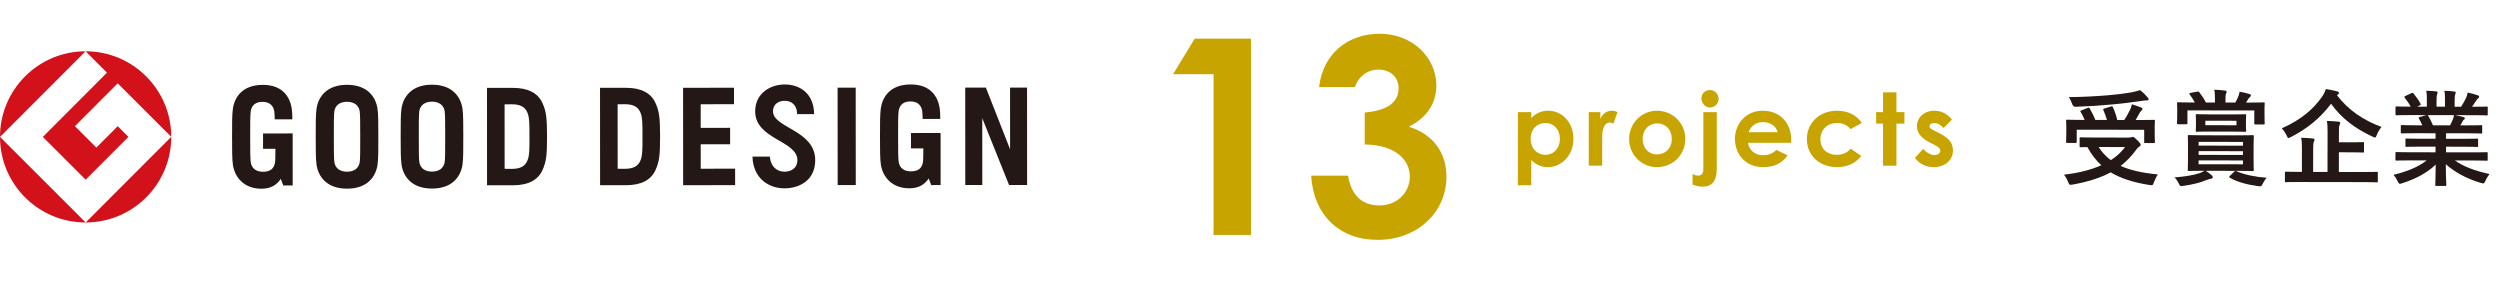
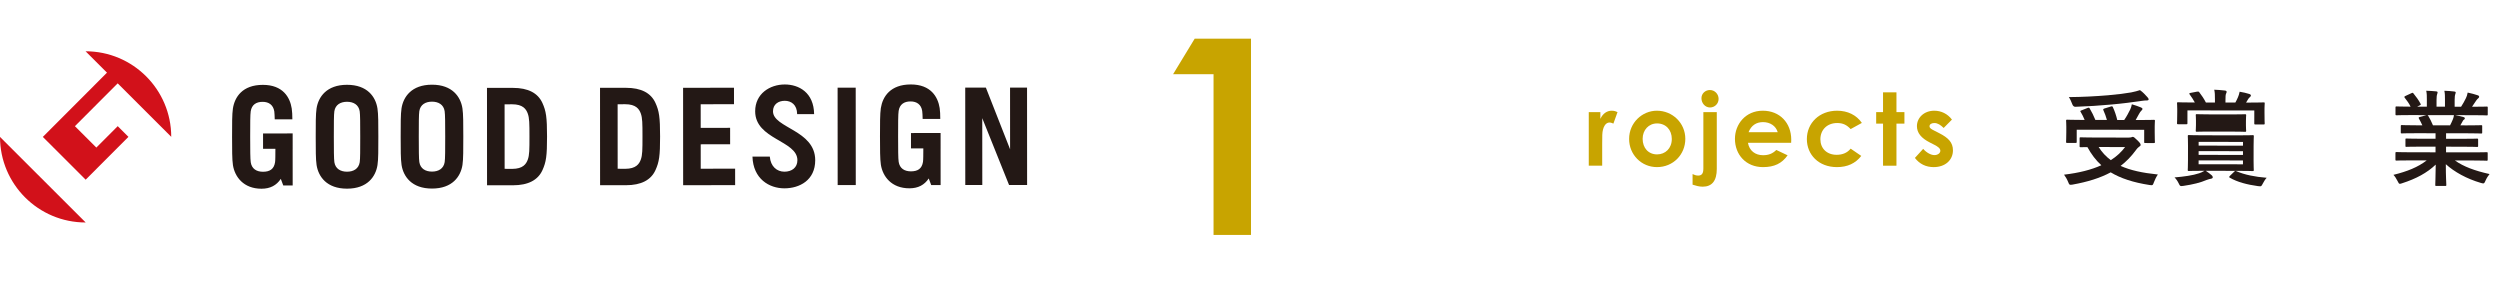
<svg xmlns="http://www.w3.org/2000/svg" id="b" width="271.009mm" height="31.989mm" viewBox="0 0 768.213 90.678">
  <g id="c">
    <path d="m367.108,11.886h17.304v60.311h-11.508V22.806h-12.433l6.637-10.92Z" style="fill:#c8a400; stroke-width:0px;" />
-     <path d="m423.555,21.378c-3.443,0-6.216,2.268-7.224,5.376h-11.004c1.26-10.5,9.072-16.38,18.647-16.38,10.08,0,17.389,7.308,17.389,15.876,0,5.46-2.856,9.912-8.484,12.684,7.476,2.268,11.592,7.98,11.592,15.372,0,10.92-8.903,19.403-21.168,19.403-11.592,0-19.655-7.476-20.412-19.739h11.341c1.008,6.132,4.367,9.156,9.659,9.156,5.544,0,9.324-4.116,9.324-8.82,0-5.46-4.788-9.828-13.859-9.912v-9.828c7.056-.588,10.415-3.192,10.415-7.476,0-3.276-2.436-5.712-6.216-5.712Z" style="fill:#c8a400; stroke-width:0px;" />
    <path d="m279.935,45.606l3.789-.002c-.018,1.961-.002,3.448-.103,4.129-.331,2.133-1.645,2.922-3.703,2.923-1.977.001-3.458-.89-3.77-2.919-.161-.997-.171-3.889-.174-7.821-.002-3.929.005-6.829.164-7.826.309-2.021,1.672-2.919,3.654-2.92,1.94-.001,3.286.977,3.587,2.933.07.421.116,1.512.138,2.441l5.413-.004c.021-1.105-.065-2.575-.184-3.329-.538-3.438-2.719-7.261-8.88-7.258-6.262.004-8.642,3.723-9.199,7.269-.264,1.716-.262,4.887-.26,8.697.003,3.811.005,6.981.27,8.697.562,3.585,3.237,7.256,8.784,7.253,2.686-.002,4.604-1.045,5.925-3.03l.76,2.033,2.892-.002-.007-11.269h.004l-.003-4.725-9.1.006.003,4.724Zm-199.102.124l3.789-.003c-.016,1.961.002,3.448-.101,4.129-.333,2.133-1.641,2.922-3.703,2.923-1.981.002-3.46-.89-3.772-2.918-.154-.997-.169-3.889-.172-7.822-.002-3.929.009-6.828.162-7.825.309-2.022,1.67-2.919,3.658-2.921,1.936-.001,3.28.977,3.589,2.933.061.421.112,1.513.136,2.441l5.416-.003c.012-1.106-.072-2.575-.194-3.33-.535-3.438-2.714-7.261-8.879-7.258-6.258.004-8.645,3.723-9.197,7.27-.264,1.715-.258,4.886-.255,8.697.002,3.811,0,6.98.265,8.696.566,3.586,3.241,7.256,8.785,7.253,2.685-.001,4.603-1.044,5.924-3.03l.758,2.033,2.892-.002-.008-11.269h.005l-.003-4.725-9.098.006.003,4.725Zm134.484-1.387l9.04-.006-.004-5.055-9.039.005-.005-7.254,10.237-.007-.003-5.059-15.643.009.018,29.93,15.977-.01-.004-5.059-10.571.006-.004-7.5Zm42.085,12.534l5.562-.004-.019-29.929-5.562.003.019,29.93Zm-141.417-23.559c-.549-3.546-3.096-7.262-9.361-7.258-6.261.004-8.804,3.723-9.356,7.269-.266,1.717-.257,4.887-.255,8.698.002,3.811-.002,6.98.265,8.696.558,3.542,3.105,7.257,9.366,7.253,6.264-.004,8.807-3.721,9.351-7.265.274-1.716.262-4.885.26-8.696-.003-3.811.006-6.981-.27-8.697m-5.449,16.522c-.323,2.029-1.914,2.922-3.896,2.923-1.981.001-3.577-.89-3.895-2.918-.152-.998-.165-3.889-.167-7.822-.003-3.928.006-6.828.158-7.825.315-2.022,1.91-2.919,3.891-2.921,1.982-.001,3.573.894,3.9,2.916.152.997.162,3.896.165,7.825.002,3.933-.005,6.825-.156,7.822m31.561-16.556c-.554-3.538-3.102-7.26-9.364-7.256-6.263.004-8.804,3.729-9.354,7.268-.27,1.716-.264,4.889-.261,8.697.002,3.812-.001,6.98.272,8.702.555,3.536,3.099,7.254,9.362,7.25,6.263-.003,8.806-3.725,9.357-7.262.265-1.721.256-4.891.254-8.702-.002-3.807.002-6.981-.266-8.697m-5.456,16.522c-.313,2.03-1.913,2.924-3.892,2.925-1.986.001-3.582-.891-3.895-2.92-.157-.994-.169-3.893-.172-7.821-.002-3.929.007-6.825.162-7.823.311-2.025,1.906-2.923,3.892-2.924,1.979-.001,3.58.895,3.895,2.919.157.997.169,3.894.172,7.823.002,3.928-.007,6.827-.162,7.821m173.743-3.927l-7.443-18.96-6.343.004.018,29.929,5.227-.003-.013-20.538,8.236,20.533,5.547-.003-.019-29.93-5.222.003.012,18.965Zm-152.786-18.87l-7.958.005.018,29.929,7.958-.005c4.693-.003,7.675-1.6,9.061-4.632,1.145-2.519,1.421-4.414,1.418-10.34-.004-5.918-.283-7.823-1.431-10.336-1.389-3.035-4.373-4.624-9.066-4.621m4.581,22.036c-.489,1.348-1.468,2.852-4.818,2.854l-2.299-.019-.013-19.81,2.3-.022c3.349-.002,4.33,1.502,4.821,2.845.504,1.379.52,3.031.523,7.076.002,4.049-.012,5.697-.514,7.076m30.153-22.058l-7.956.005.019,29.93,7.955-.005c4.696-.003,7.678-1.6,9.063-4.632,1.145-2.52,1.426-4.415,1.423-10.341-.004-5.918-.287-7.823-1.435-10.335-1.39-3.035-4.373-4.625-9.069-4.622m4.579,22.036c-.485,1.349-1.468,2.853-4.815,2.855l-2.3-.019-.012-19.811,2.3-.021c3.347-.003,4.332,1.501,4.819,2.845.501,1.378.517,3.03.52,7.076.002,4.049-.012,5.696-.512,7.075m40.617-14.822c-.001-2.126,1.618-3.223,3.619-3.224,1.957-.001,3.777,1.182,3.802,4.104l5.216-.004c-.078-6.633-4.669-9.119-9.022-9.116-4.576.003-9.096,2.828-9.093,8.243.006,8.676,12.974,8.962,12.978,15.031.001,2.264-1.703,3.526-3.989,3.528-2.292.001-4.255-1.588-4.493-4.645l-5.328.004c.214,6.866,5.165,9.759,9.824,9.756,4.611-.003,9.465-2.458,9.461-8.646-.006-9.299-12.972-9.863-12.975-15.031" style="fill:#231815; stroke-width:0px;" />
-     <path d="m0,42.078L26.294,15.758C11.767,15.766-.008,27.549 0,42.078" style="fill:#d2111a; stroke-width:0px;" />
    <path d="m26.327,68.365L0,42.078c.009,14.528,11.799,26.295,26.327,26.287" style="fill:#d2111a; stroke-width:0px;" />
    <path d="m13.159,42.07l13.16,13.146,13.146-13.162-3.292-3.289-6.574,6.585-6.581-6.577,13.146-13.162,16.453,16.435c-.009-14.529-11.798-26.297-26.322-26.288l6.579,6.568-19.715,19.744Z" style="fill:#d2111a; stroke-width:0px;" />
-     <path d="m26.327,68.365c14.524-.009,26.299-11.792,26.29-26.32l-26.29,26.32Z" style="fill:#d2111a; stroke-width:0px;" />
-     <path d="m470.536,36.251c1.488-1.488,3.193-2.232,5.178-2.232,4.248,0,7.783,3.535,7.783,8.682,0,5.054-3.69,8.651-7.876,8.651-2.077,0-3.597-.744-5.085-2.17v7.751h-4.124v-22.479h4.124v1.798Zm-.186,6.388c0,2.977,1.984,4.93,4.526,4.93,2.573,0,4.465-2.077,4.465-4.899,0-2.698-1.736-4.868-4.465-4.868-2.636,0-4.526,1.953-4.526,4.837Z" style="fill:#c8a400; stroke-width:0px;" />
    <path d="m491.77,36.53c.775-1.705,2.108-2.512,3.473-2.512.868,0,1.396.248,1.799.435l-1.271,3.534c-.311-.155-.775-.341-1.209-.341-1.179,0-2.108,1.364-2.201,3.783-.031.899-.031,1.922-.031,2.822v6.666h-4.124v-16.464h3.565v2.077Z" style="fill:#c8a400; stroke-width:0px;" />
    <path d="m517.875,42.669c0,4.775-3.689,8.682-8.712,8.682-4.775,0-8.559-3.814-8.559-8.651,0-4.992,4.031-8.682,8.527-8.682,4.806,0,8.743,3.783,8.743,8.651Zm-13.115,0c0,2.791,1.768,4.775,4.434,4.775,2.543,0,4.527-1.86,4.527-4.744,0-2.79-1.829-4.774-4.527-4.774-2.573,0-4.434,2.015-4.434,4.744Z" style="fill:#c8a400; stroke-width:0px;" />
    <path d="m523.42,34.453h4.124v17.456c0,3.628-1.458,5.457-4.341,5.457-1.086,0-2.14-.31-3.101-.62v-3.256c.496.248,1.116.465,1.705.465,1.209,0,1.612-.744,1.612-2.202v-17.301Zm4.682-4.062c0,1.458-1.178,2.635-2.635,2.635-1.52,0-2.636-1.333-2.636-2.853,0-1.426,1.178-2.511,2.604-2.511,1.488,0,2.666,1.24,2.666,2.729Z" style="fill:#c8a400; stroke-width:0px;" />
    <path d="m549.308,47.724c-1.768,2.511-4.093,3.627-7.565,3.627-5.24,0-8.62-3.845-8.62-8.682,0-4.496,3.256-8.651,8.558-8.651,5.209,0,8.744,3.721,8.744,8.93,0,.372-.031.559-.031.931h-13.271c.403,2.449,2.264,3.813,4.62,3.813,1.768,0,2.945-.496,4.093-1.612l3.473,1.644Zm-3.039-7.101c-.558-1.922-2.325-3.101-4.526-3.101-2.047,0-3.628,1.023-4.434,3.101h8.96Z" style="fill:#c8a400; stroke-width:0px;" />
    <path d="m571.938,47.909c-1.768,2.295-4.248,3.442-7.473,3.442-5.612,0-9.24-3.814-9.24-8.62,0-4.93,3.846-8.713,9.303-8.713,3.225,0,5.953,1.333,7.596,3.752l-3.441,1.892c-1.178-1.24-2.325-1.86-4.124-1.86-3.162,0-5.178,2.139-5.178,4.992,0,2.791,1.953,4.775,4.992,4.775,1.829,0,3.286-.62,4.31-1.892l3.256,2.232Z" style="fill:#c8a400; stroke-width:0px;" />
    <path d="m578.631,28.376h4.124v6.077h2.449v3.534h-2.449v12.93h-4.124v-12.93h-2.108v-3.534h2.108v-6.077Z" style="fill:#c8a400; stroke-width:0px;" />
    <path d="m593.015,43.786c-2.636-1.333-3.969-2.946-3.969-5.023,0-2.573,2.17-4.744,5.333-4.744,2.139,0,4.093.961,5.426,2.729l-2.543,2.574c-.93-.93-1.859-1.519-2.852-1.519-.838,0-1.488.341-1.488.992,0,.62.589.899,1.488,1.364l1.519.775c2.729,1.395,4.187,2.822,4.187,5.271,0,2.945-2.326,5.147-5.923,5.147-2.388,0-4.341-.961-5.767-2.822l2.542-2.79c.962,1.116,2.356,1.922,3.442,1.922,1.022,0,1.829-.589,1.829-1.333,0-.713-.683-1.24-1.829-1.829l-1.396-.713Z" style="fill:#c8a400; stroke-width:0px;" />
    <path d="m654.078,42.278c.48,0,.768-.063.864-.096.16-.063.288-.128.416-.127.288,0,.575.193,1.502,1.122.799.769.927,1.089.926,1.345,0,.224-.128.353-.385.512-.225.159-.608.447-1.058,1.086-1.41,1.918-2.949,3.517-4.711,4.857,2.974,1.348,6.685,2.153,11.451,2.642-.481.702-.898,1.565-1.22,2.397-.257.703-.321.895-.737.895-.128-.001-.352-.032-.607-.064-4.991-.775-8.829-2.029-11.93-3.891-3.267,1.755-7.108,2.934-11.685,3.759-.32.062-.48.062-.672.062-.353-.001-.448-.192-.703-.833-.351-.864-.861-1.729-1.276-2.273,4.545-.537,8.354-1.491,11.459-2.895-1.692-1.539-3.065-3.364-4.278-5.574-1.185-.002-1.92.029-2.048.029-.32-.001-.353-.033-.352-.354l.003-2.336c.001-.319.033-.352.354-.351.191,0,1.247.066,4.352.071l10.335.016Zm-12.594-9.107c.385-.159.513-.095.672.193.606,1.024,1.244,2.273,1.723,3.49l3.552.005c-.286-1.023-.669-2.081-1.083-2.977-.128-.289-.064-.417.32-.544l1.953-.605c.353-.095.48-.127.639.193.542,1.153,1.053,2.658,1.339,3.938l2.144.004c.77-1.119,1.348-2.237,1.86-3.262.226-.511.354-.927.483-1.566,1.087.321,1.982.643,2.781.964.32.129.48.257.479.48,0,.192-.16.352-.353.544-.257.255-.448.511-.705.991-.321.606-.643,1.215-1.027,1.854l1.376.002c2.943.005,4-.058,4.191-.057.32,0,.353.031.353.352-.001.192-.066.736-.067,1.6l-.003,1.856c-.003,2.048.061,2.783.061,2.976-.001.32-.033.352-.354.352l-2.592-.004c-.319-.001-.352-.032-.351-.353l.005-3.712-20.734-.031-.005,3.712c-.001.32-.033.352-.354.351l-2.56-.004c-.32,0-.352-.031-.351-.352,0-.192.064-.928.067-3.008l.003-1.6c.001-1.088-.062-1.601-.061-1.824,0-.32.031-.352.352-.352.192.001,1.248.065,4.191.07l1.152.002c-.351-.865-.797-1.762-1.212-2.434-.192-.289-.192-.353.257-.512l1.856-.733Zm18.404-3.3c.224.256.351.448.351.673,0,.191-.161.319-.513.318-.416,0-.928.031-1.536.127-3.136.442-5.601.791-9.474,1.137-3.392.314-7.263.565-10.976.688q-.704.03-1.022-.962c-.287-.736-.605-1.473-.988-2.017,4.063-.026,8.255-.244,12-.559,3.199-.282,5.376-.567,7.168-.885,1.121-.222,1.921-.445,2.688-.699.928.641,1.631,1.442,2.302,2.179Zm-14.999,15.304c1.022,1.634,2.269,2.948,3.738,4.038,1.794-1.149,3.235-2.491,4.39-4.025l-8.128-.013Z" style="fill:#231815; stroke-width:0px;" />
-     <path d="m677.807,52.489c.734.48,1.183.833,1.789,1.346.352.321.352.513.352.705-.001.16-.193.32-.545.383-.384.063-.704.159-1.345.382-1.825.798-4.258,1.401-7.105,1.813-.288.031-.544.063-.672.063-.385-.001-.48-.193-.799-.833-.319-.673-.799-1.378-1.277-1.826,2.976-.252,5.664-.632,7.554-1.27.416-.127,1.151-.445,1.664-.765l-.416-.001c-3.071-.004-4.191.059-4.383.059-.32-.001-.353-.033-.353-.354.001-.191.066-1.023.069-2.912l.007-4.512c.003-1.888-.061-2.72-.061-2.911.001-.32.033-.353.354-.352.191,0,1.312.066,4.224.07l10.911.017c3.104.005,4.224-.058,4.415-.058.353.001.385.033.384.354,0,.191-.065,1.022-.068,2.91l-.007,4.512c-.003,1.889.061,2.722.06,2.913,0,.32-.032.353-.385.352-.191,0-1.312-.066-4.415-.071l-9.951-.015Zm-2.715-24.323c.416-.063.512-.062.703.161.702.897,1.501,2.082,2.044,3.172l2.783.004.001-.864c.002-1.472-.029-2.24-.219-3.072,1.184.034,2.207.132,3.326.261.288.033.48.193.48.354-.001.256-.065.415-.193.64-.129.319-.162.863-.164,2.079v.608l3.04.005c.32-.512.513-1.024.802-1.632.193-.447.354-.927.516-1.694,1.055.161,2.11.419,3.038.708.255.097.415.257.415.417,0,.256-.129.384-.32.544-.256.191-.417.446-.577.703-.193.351-.385.671-.577.959l1.12.002c2.976.004,4.031-.059,4.256-.059.319.001.352.033.351.353,0,.192-.064.736-.065,1.505l-.002,1.247c-.004,2.688.059,3.137.059,3.296-.001.353-.033.385-.353.384l-2.496-.004c-.32,0-.352-.032-.351-.385l.006-3.903-20.543-.031-.006,3.903c-.001.32-.033.353-.353.352l-2.464-.004c-.353,0-.385-.032-.384-.353,0-.191.065-.64.069-3.296l.001-.991c.002-1.024-.062-1.536-.062-1.761.001-.319.033-.352.386-.352.191.001,1.279.066,4.224.071l.863.001c-.446-.801-1.021-1.729-1.564-2.435-.223-.288-.191-.447.225-.511l1.985-.382Zm10.708,6.992c2.848.004,3.84-.058,4.032-.058.352.001.384.032.383.353,0,.192-.064.544-.066,1.664l-.002,1.344c-.002,1.12.062,1.472.062,1.664,0,.352-.032.384-.384.383-.192,0-1.185-.066-4.032-.07l-6.688-.01c-2.815-.005-3.808.059-4.031.058-.32,0-.353-.032-.353-.384,0-.192.065-.544.067-1.664l.002-1.344c.002-1.12-.062-1.44-.062-1.664.001-.32.033-.352.354-.352.224.001,1.216.065,4.031.07l6.688.01Zm3.435,14.147l-13.631-.021-.002,1.185,13.631.021.002-1.185Zm.002-1.695l.002-1.152-13.631-.021-.002,1.152,13.631.021Zm-13.626-2.868l13.631.021.002-1.152-13.631-.021-.002,1.152Zm2.058-6.269l9.567.015.002-1.376-9.567-.015-.002,1.376Zm8.841,14.316c.32-.319.417-.319.673-.191,2.59,1.124,5.725,1.737,9.34,2.031-.417.414-.865,1.149-1.219,1.821-.32.639-.449.799-.802.799-.16-.001-.319-.001-.703-.065-3.264-.453-6.271-1.225-8.604-2.572-.287-.16-.256-.288.064-.608l1.25-1.214Z" style="fill:#231815; stroke-width:0px;" />
-     <path d="m718.128,29.288c3.577,4.645,8.18,7.691,13.681,9.716-.577.735-1.059,1.471-1.444,2.461-.225.576-.32.8-.545.8-.16-.001-.384-.097-.735-.258-5.437-2.503-9.655-5.742-12.784-10.13-3.431,4.603-7.595,7.796-12.303,10.22-.384.192-.607.319-.768.319-.224,0-.32-.224-.575-.769-.383-.832-.926-1.602-1.501-2.21,5.987-2.647,9.801-6.001,12.366-9.709.577-.831.898-1.502,1.188-2.366,1.248.162,2.526.484,3.455.71.352.096.575.257.574.513,0,.191-.128.352-.353.479l-.256.224Zm-11.655,26.636c-2.848-.004-3.809.059-4.032.059-.288-.001-.319-.033-.319-.321l.004-2.56c0-.32.032-.353.32-.352.224,0,1.184.066,4.031.07l.864.002.011-7.008c.003-1.536-.028-2.592-.25-3.488,1.216.034,2.464.1,3.614.229.32.032.512.193.512.354-.001.287-.129.446-.225.671-.161.384-.194,1.023-.196,2.336l-.011,6.911,4.416.007.019-12.191c.003-1.504-.028-2.592-.218-3.488,1.184.033,2.495.1,3.582.229.32.033.513.193.513.354-.001.287-.098.479-.193.703-.193.384-.194,1.023-.196,2.303l-.004,2.977,3.232.005c2.911.005,3.936-.059,4.128-.058.319,0,.352.032.351.353l-.004,2.495c0,.32-.032.353-.352.353-.192-.001-1.217-.066-4.128-.071l-3.232-.005-.01,6.048,7.616.012c2.815.004,3.808-.059,3.999-.059.32.001.353.033.353.354l-.004,2.56c0,.288-.033.32-.354.319-.191,0-1.183-.066-3.998-.07l-19.839-.03Z" style="fill:#231815; stroke-width:0px;" />
+     <path d="m677.807,52.489c.734.48,1.183.833,1.789,1.346.352.321.352.513.352.705-.001.16-.193.32-.545.383-.384.063-.704.159-1.345.382-1.825.798-4.258,1.401-7.105,1.813-.288.031-.544.063-.672.063-.385-.001-.48-.193-.799-.833-.319-.673-.799-1.378-1.277-1.826,2.976-.252,5.664-.632,7.554-1.27.416-.127,1.151-.445,1.664-.765l-.416-.001c-3.071-.004-4.191.059-4.383.059-.32-.001-.353-.033-.353-.354.001-.191.066-1.023.069-2.912l.007-4.512c.003-1.888-.061-2.72-.061-2.911.001-.32.033-.353.354-.352.191,0,1.312.066,4.224.07l10.911.017c3.104.005,4.224-.058,4.415-.058.353.001.385.033.384.354,0,.191-.065,1.022-.068,2.91l-.007,4.512c-.003,1.889.061,2.722.06,2.913,0,.32-.032.353-.385.352-.191,0-1.312-.066-4.415-.071l-9.951-.015Zm-2.715-24.323c.416-.063.512-.062.703.161.702.897,1.501,2.082,2.044,3.172l2.783.004.001-.864c.002-1.472-.029-2.24-.219-3.072,1.184.034,2.207.132,3.326.261.288.033.48.193.48.354-.001.256-.065.415-.193.64-.129.319-.162.863-.164,2.079v.608l3.04.005c.32-.512.513-1.024.802-1.632.193-.447.354-.927.516-1.694,1.055.161,2.11.419,3.038.708.255.097.415.257.415.417,0,.256-.129.384-.32.544-.256.191-.417.446-.577.703-.193.351-.385.671-.577.959l1.12.002c2.976.004,4.031-.059,4.256-.059.319.001.352.033.351.353,0,.192-.064.736-.065,1.505l-.002,1.247c-.004,2.688.059,3.137.059,3.296-.001.353-.033.385-.353.384l-2.496-.004c-.32,0-.352-.032-.351-.385l.006-3.903-20.543-.031-.006,3.903c-.001.32-.033.353-.353.352l-2.464-.004c-.353,0-.385-.032-.384-.353,0-.191.065-.64.069-3.296l.001-.991c.002-1.024-.062-1.536-.062-1.761.001-.319.033-.352.386-.352.191.001,1.279.066,4.224.071l.863.001c-.446-.801-1.021-1.729-1.564-2.435-.223-.288-.191-.447.225-.511l1.985-.382Zm10.708,6.992c2.848.004,3.84-.058,4.032-.058.352.001.384.032.383.353,0,.192-.064.544-.066,1.664l-.002,1.344c-.002,1.12.062,1.472.062,1.664,0,.352-.032.384-.384.383-.192,0-1.185-.066-4.032-.07l-6.688-.01c-2.815-.005-3.808.059-4.031.058-.32,0-.353-.032-.353-.384,0-.192.065-.544.067-1.664l.002-1.344c.002-1.12-.062-1.44-.062-1.664.001-.32.033-.352.354-.352.224.001,1.216.065,4.031.07l6.688.01Zm3.435,14.147l-13.631-.021-.002,1.185,13.631.021.002-1.185Zm.002-1.695l.002-1.152-13.631-.021-.002,1.152,13.631.021Zm-13.626-2.868l13.631.021.002-1.152-13.631-.021-.002,1.152Zm2.058-6.269Zm8.841,14.316c.32-.319.417-.319.673-.191,2.59,1.124,5.725,1.737,9.34,2.031-.417.414-.865,1.149-1.219,1.821-.32.639-.449.799-.802.799-.16-.001-.319-.001-.703-.065-3.264-.453-6.271-1.225-8.604-2.572-.287-.16-.256-.288.064-.608l1.25-1.214Z" style="fill:#231815; stroke-width:0px;" />
    <path d="m740.499,49.288c-2.88-.004-3.84.059-4.031.059-.353-.001-.384-.033-.384-.354l.003-1.888c.001-.352.032-.384.385-.383.191,0,1.151.065,4.031.069l7.903.012.003-1.728-4.512-.007c-3.104-.004-4.225.059-4.416.059-.32-.001-.32-.033-.319-.354l.003-1.823c0-.353,0-.385.32-.384.191,0,1.312.066,4.415.07l4.512.007.003-1.696-6.016-.009c-3.071-.005-4.096.059-4.287.058-.353,0-.384-.032-.384-.32l.003-1.888c.001-.32.032-.352.385-.352.191.001,1.216.065,4.287.07l1.952.003c-.351-.768-.67-1.409-1.021-2.017-.16-.289-.191-.417.225-.544l2.081-.573-5.12-.008c-2.88-.004-3.84.059-4.031.059-.353-.001-.384-.033-.384-.354l.003-1.983c.001-.353.032-.384.385-.383.191,0,1.151.065,4.031.069l.225.001c-.512-1.025-1.085-1.826-1.82-2.755-.192-.225-.128-.353.257-.544l1.857-.861c.319-.159.415-.127.607.129.766.93,1.565,2.019,2.139,3.107.16.288.16.32-.257.544l-.768.383,2.976.004.003-2.111c.002-1.12.003-1.888-.188-2.784.992.033,2.24.099,3.104.196.256.033.384.129.384.289-.001.191-.065.352-.129.544-.097.224-.193.703-.195,1.759l-.003,2.112,2.592.004.003-2.08c.002-1.151.003-1.92-.188-2.815.96.033,2.208.099,3.071.229.288.032.416.129.415.288,0,.16-.063.352-.128.512-.097.225-.192.704-.194,1.76l-.003,2.112,1.983.003c.577-.896,1.025-1.694,1.476-2.622.225-.479.417-.959.546-1.727,1.12.226,2.24.547,3.103.837.288.096.416.256.415.416,0,.256-.128.384-.319.544-.226.191-.385.383-.545.606-.417.672-.866,1.312-1.315,1.95l.448.001c2.88.004,3.84-.058,4.032-.058.319,0,.352.031.351.384l-.003,1.983c0,.32-.032.353-.352.353-.192,0-1.152-.066-4.032-.07l-5.6-.009c.831.161,1.567.322,2.527.58.256.063.415.191.415.384,0,.224-.16.384-.354.48-.16.096-.32.446-.449.671l-.576,1.022,2.079.004c3.072.004,4.096-.058,4.288-.058.32.001.352.032.351.353l-.003,1.888c0,.288-.031.32-.352.319-.192,0-1.216-.066-4.288-.07l-6.463-.011-.003,1.696,5.087.008c3.137.005,4.225-.058,4.416-.058.32.001.353.033.353.386l-.003,1.823c-.001.32-.033.353-.354.352-.191,0-1.278-.066-4.415-.071l-5.087-.008-.003,1.728,8.415.014c2.88.004,3.84-.058,4.032-.058.319,0,.352.032.351.384l-.003,1.888c0,.32-.032.353-.352.353-.192,0-1.152-.066-4.032-.07l-5.695-.009c2.685,1.892,6.043,3.145,10.648,4.176-.416.512-.865,1.183-1.251,2.046-.257.607-.385.832-.705.831-.16,0-.384-.064-.736-.161-4.317-1.255-8.122-3.373-10.742-5.744-.006,3.808.151,5.792.15,6.336,0,.32-.032.353-.352.352l-2.72-.004c-.288-.001-.32-.033-.32-.354.001-.544.1-2.398.138-6.206-2.691,2.555-6.022,4.342-10.28,5.712-.352.127-.576.19-.735.189-.288,0-.416-.224-.703-.832-.415-.832-.862-1.505-1.277-1.922,4.258-1.05,7.523-2.356,10.214-4.433l-5.184-.008Zm12.368-10.765c.289-.543.545-1.087.866-1.854.16-.353.226-.672.354-1.28l-8.159-.012c.096.032.159.128.255.256.479.801.989,1.762,1.436,2.882l5.248.008Z" style="fill:#231815; stroke-width:0px;" />
  </g>
</svg>